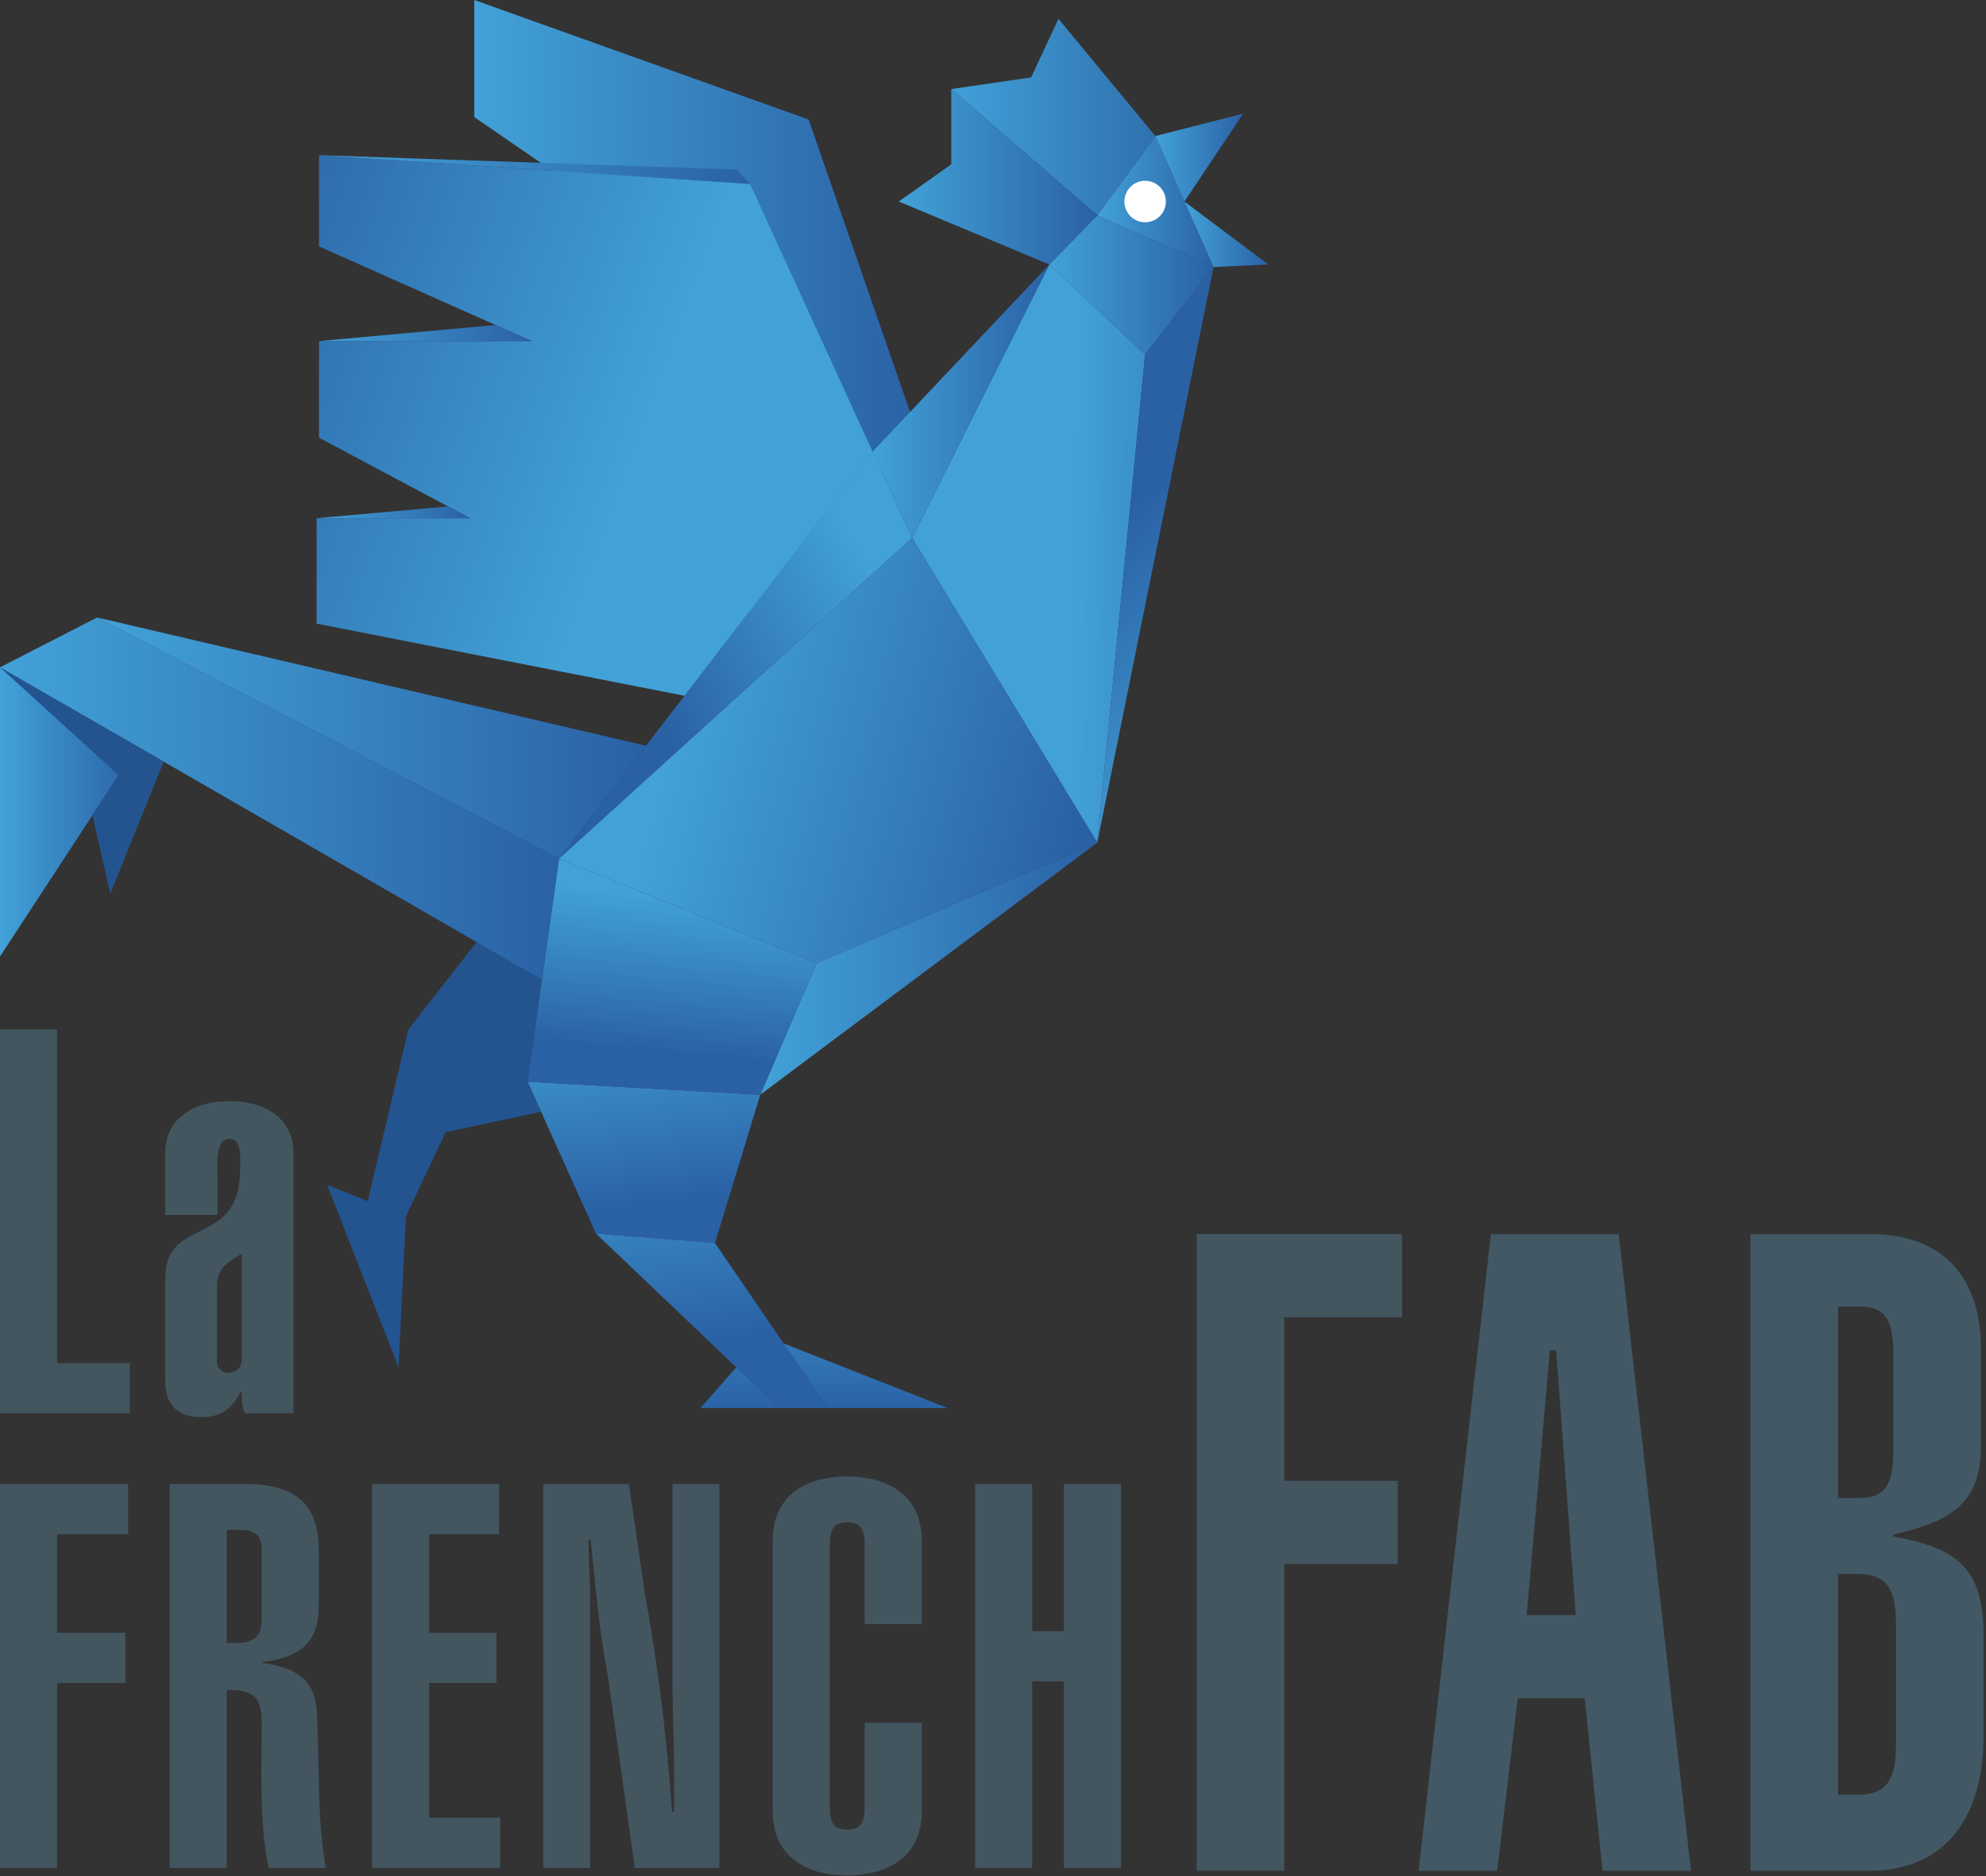
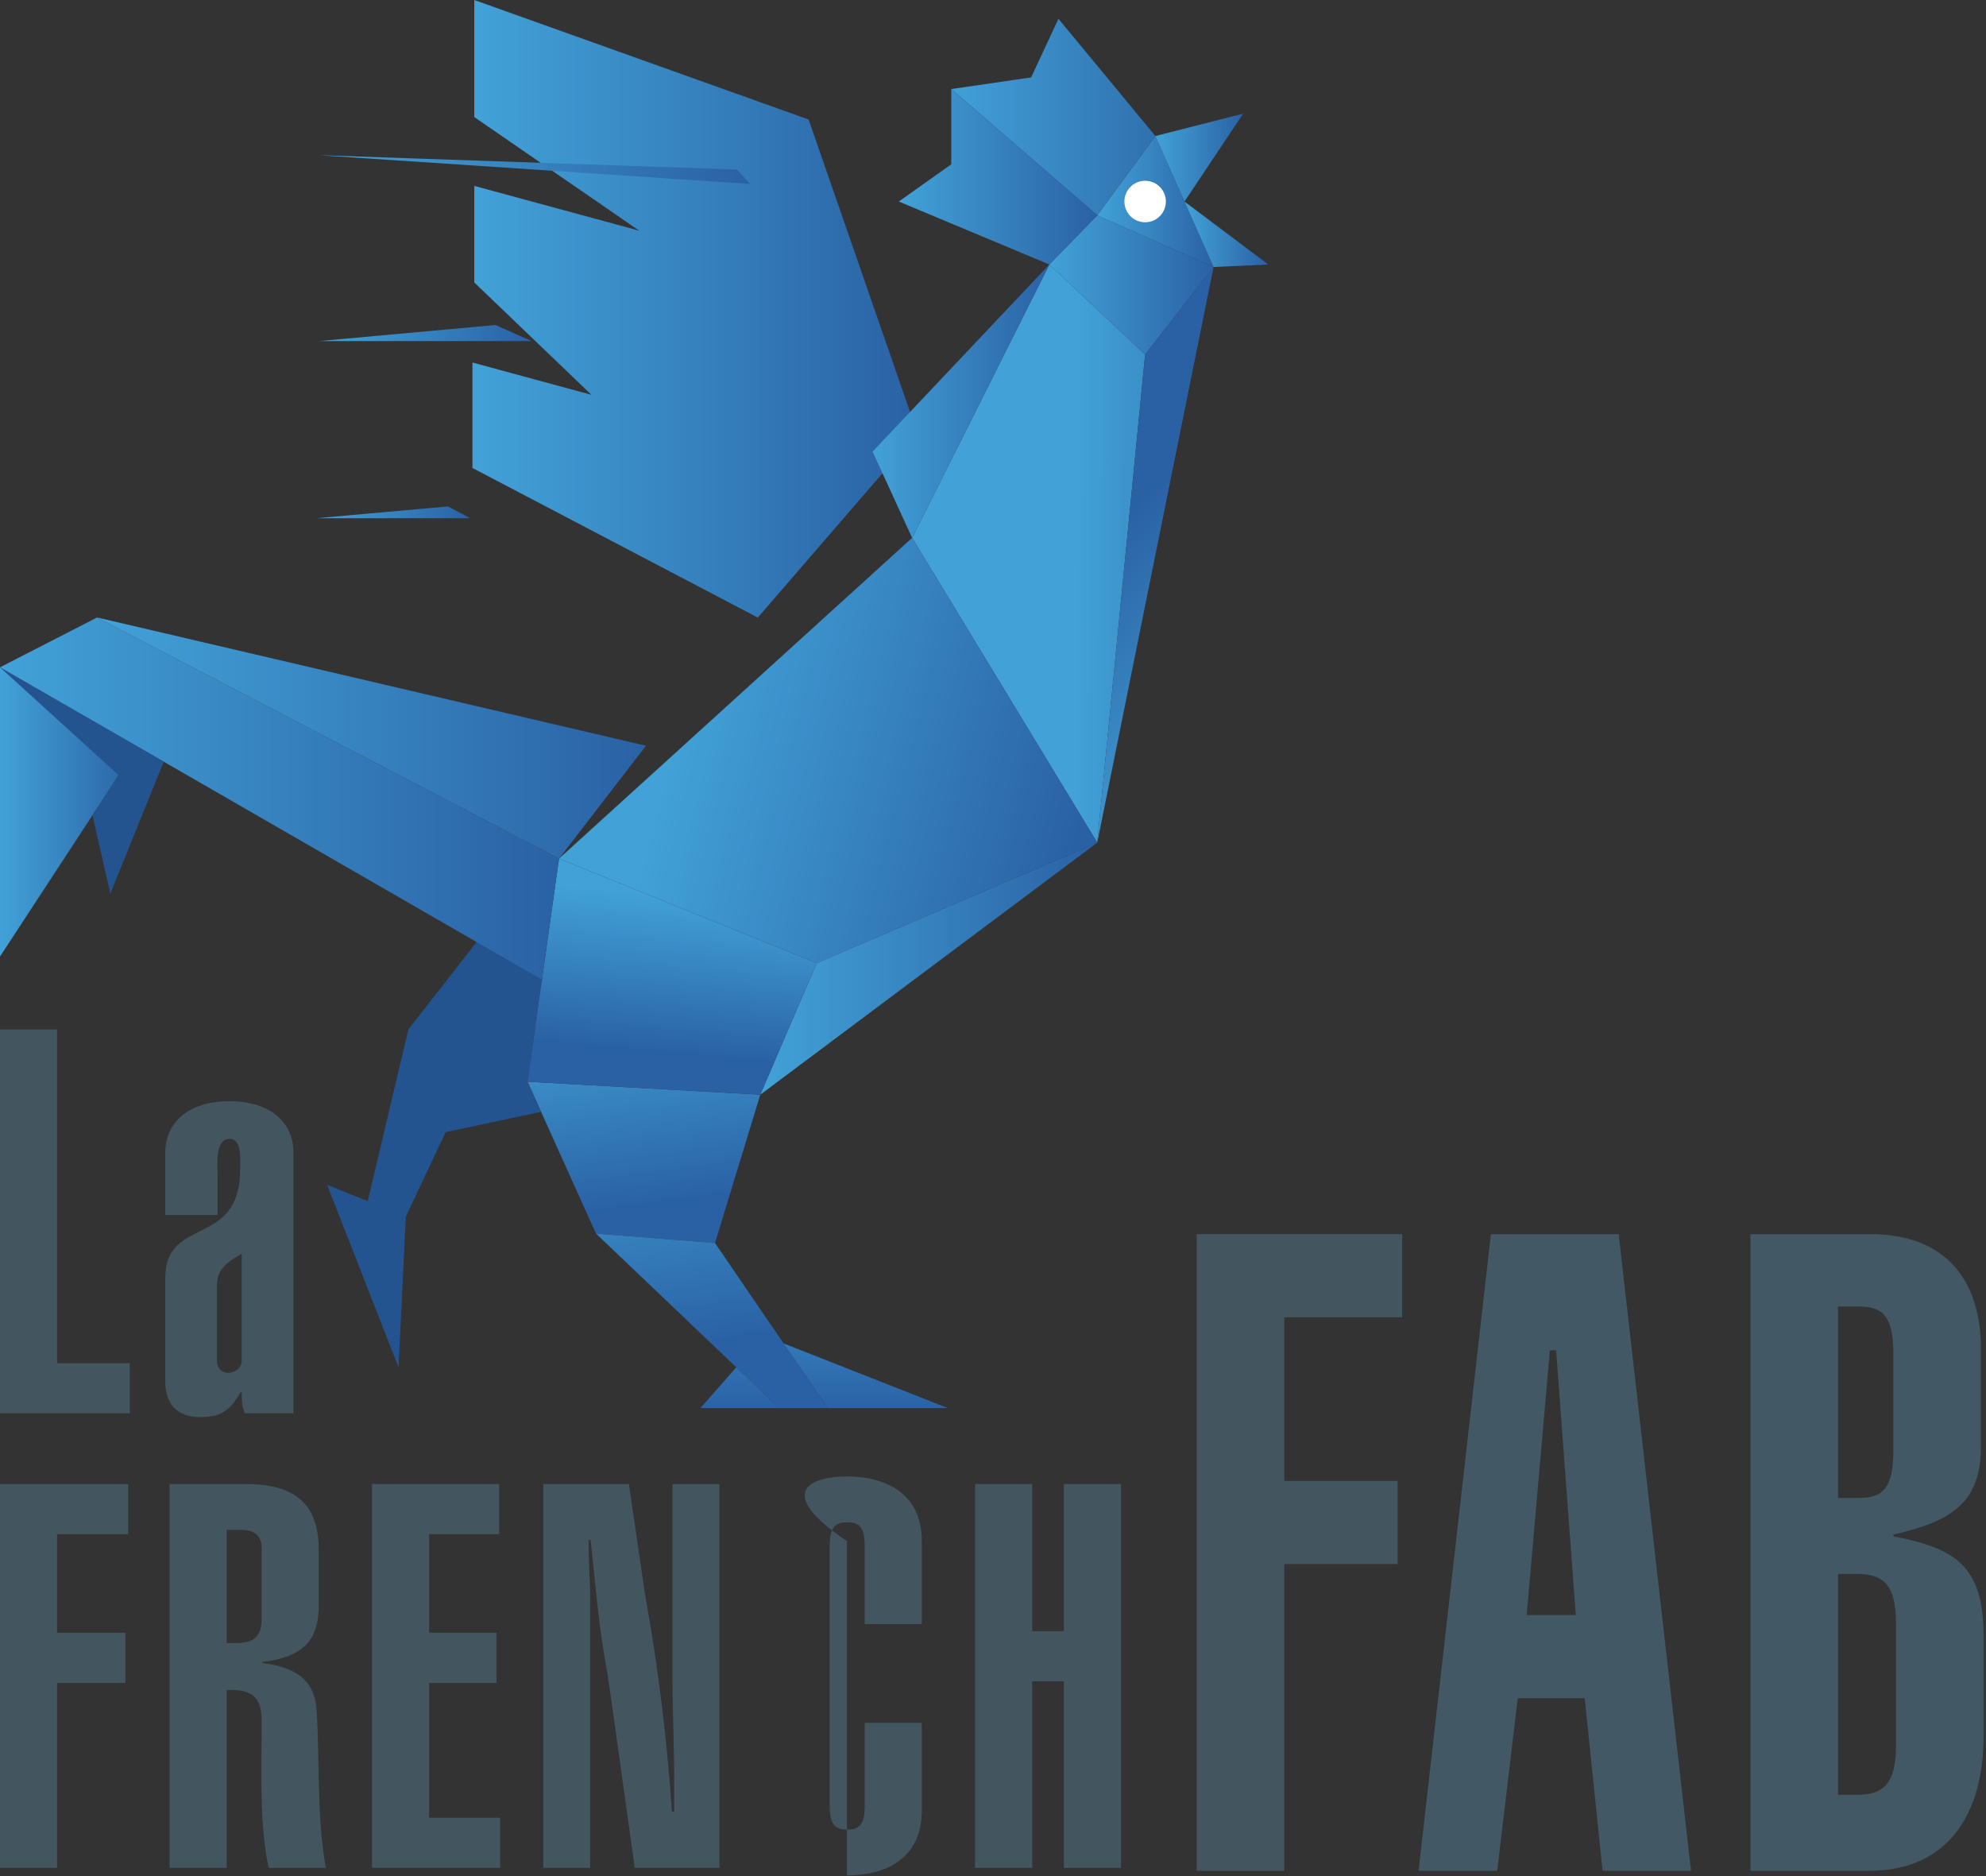
<svg xmlns="http://www.w3.org/2000/svg" viewBox="0 0 739 698" fill="none">
  <rect x="0" y="0" width="739" height="698" fill="#333333" stroke="none" />
  <path d="M0 382.971V525.778H48.283V507.122H21.239V382.971H0Z" fill="#435660" />
  <path d="M89.954 466.403C84.551 469.622 80.743 472.015 80.743 478.044V506.922C81.141 509.323 82.742 510.938 85.355 510.736C87.947 510.338 89.954 508.72 89.954 506.118V466.403ZM109.198 525.778H91.157C89.954 523.379 89.954 520.568 89.954 517.943H89.553C85.547 524.584 82.541 527.184 74.521 527.184C66.121 527.184 61.502 522.584 61.502 513.943V475.434C61.502 452.162 89.361 464.403 89.361 435.123C89.361 431.703 90.157 423.68 85.547 423.68C79.949 423.68 80.945 432.922 80.945 436.919V451.967H61.502V428.903C61.502 417.064 70.721 409.66 85.355 409.66C99.983 409.66 109.198 417.064 109.198 428.903V525.778Z" fill="#435660" />
  <path d="M0 694.895V552.081H47.681V570.731H21.239V607.433H46.677V626.096H21.239V694.895H0Z" fill="#435660" />
  <path d="M84.345 611.236H88.365C95.769 611.236 97.377 607.241 97.377 602.029V576.153C97.377 570.731 94.162 569.136 89.361 569.136H84.345V611.236ZM63.117 694.895V552.081H91.157C108.191 552.081 118.605 558.095 118.605 576.553V596.811C118.605 607.433 115.595 616.264 97.57 618.277V618.676C106.987 619.875 117.003 623.077 117.805 636.116C119.013 655.173 117.805 675.224 121.209 694.895H99.982C96.37 678.456 97.377 656.987 97.377 640.331C97.377 631.711 94.162 628.304 84.345 628.708V694.895H63.117Z" fill="#435660" />
  <path d="M138.438 694.895V552.081H185.728V570.731H159.686V607.433H184.717V626.096H159.686V676.236H186.118V694.895H138.438Z" fill="#435660" />
  <path d="M234.014 552.081L240.023 593.193C244.836 619.681 248.228 647.15 250.039 674.034H250.843V666.406C251.043 652.567 250.239 638.518 250.239 624.686V552.081H267.672V694.894H236.212L226.2 623.483C222.807 605.831 221.599 589.801 219.795 572.931H218.996C218.996 579.153 219.387 585.363 219.588 591.406V694.894H202.152V552.081H234.014Z" fill="#435660" />
-   <path d="M321.763 604.23V575.146C321.763 567.929 319.564 566.318 315.367 566.318C310.948 566.318 308.743 567.929 308.743 575.146V671.824C308.743 679.049 310.948 680.644 315.367 680.644C319.564 680.644 321.763 679.049 321.763 671.824V640.936H343V673.632C343 692.285 328.385 697.698 315.151 697.698C302.132 697.698 287.505 692.285 287.505 673.632V573.35C287.505 554.694 302.132 549.27 315.151 549.27C328.385 549.27 343 554.694 343 573.35V604.23H321.763Z" fill="#435660" />
+   <path d="M321.763 604.23V575.146C321.763 567.929 319.564 566.318 315.367 566.318C310.948 566.318 308.743 567.929 308.743 575.146V671.824C308.743 679.049 310.948 680.644 315.367 680.644C319.564 680.644 321.763 679.049 321.763 671.824V640.936H343V673.632C343 692.285 328.385 697.698 315.151 697.698V573.35C287.505 554.694 302.132 549.27 315.151 549.27C328.385 549.27 343 554.694 343 573.35V604.23H321.763Z" fill="#435660" />
  <path d="M362.836 694.895V552.081H384.079V606.84H395.889V552.081H417.129V694.895H395.889V625.483H384.079V694.895H362.836Z" fill="#435660" />
  <path d="M196.3 402.428L221.774 458.925L266.052 462.419L282.904 407.248L196.3 402.428Z" fill="url(#paint0_linear)" />
  <path d="M221.773 458.925L289.913 523.848H308.029L266.052 462.419L221.773 458.925Z" fill="url(#paint1_linear)" />
  <path d="M260.625 523.848H289.913L273.979 508.667L260.625 523.848Z" fill="url(#paint2_linear)" />
  <path d="M291.585 499.788L308.029 523.848H352.716L291.585 499.788Z" fill="url(#paint3_linear)" />
  <path d="M178.111 349.481L151.958 382.987L136.827 446.854L121.731 440.815L148.302 508.666L151.018 452.59L165.815 421.189L201.342 413.606L196.3 402.427L201.658 364.455L178.111 349.481Z" fill="#23548F" />
  <path d="M176.487 43.553L237.864 85.825L176.487 69.16V105.089L220.091 146.888L175.796 134.863V174.092L281.982 229.747L341.346 161.059L300.895 44.469L176.487 6.10352e-05V43.553Z" fill="url(#paint4_linear)" />
  <path d="M339.403 200.089L408.29 313.48L426.109 131.873L390.465 98.399L339.403 200.089Z" fill="url(#paint5_linear)" />
  <path d="M208.011 319.42L303.907 358.315L408.289 313.48L339.403 200.089L208.011 319.42Z" fill="url(#paint6_linear)" />
  <path d="M303.907 358.315L282.904 407.248L408.29 313.48L303.907 358.315Z" fill="url(#paint7_linear)" />
-   <path d="M208.011 319.42L339.403 200.089L324.697 168.023L208.011 319.42Z" fill="url(#paint8_linear)" />
  <path d="M324.698 168.023L339.403 200.089L390.466 98.399L324.698 168.023Z" fill="url(#paint9_linear)" />
  <path d="M196.3 402.428L282.904 407.248L303.907 358.315L208.011 319.42L196.3 402.428Z" fill="url(#paint10_linear)" />
  <path d="M390.466 98.399L426.11 131.873L451.566 99.337L408.29 80.108L390.466 98.399Z" fill="url(#paint11_linear)" />
  <path d="M426.11 131.873L408.29 313.48L451.566 99.337L426.11 131.873Z" fill="url(#paint12_linear)" />
  <path d="M408.29 80.108L451.566 99.337L429.928 50.607L408.29 80.108Z" fill="url(#paint13_linear)" />
  <path d="M429.928 50.607L440.748 74.973L462.598 42.277L429.928 50.607Z" fill="url(#paint14_linear)" />
  <path d="M440.748 74.973L451.565 99.337L471.932 98.399L440.748 74.973Z" fill="url(#paint15_linear)" />
  <path d="M383.678 28.803L353.974 33.128L408.29 80.108L429.928 50.607L393.859 6.999L383.678 28.803Z" fill="url(#paint16_linear)" />
  <path d="M353.973 61.124L334.456 74.973L390.465 98.399L408.289 80.108L353.973 33.128V61.124Z" fill="url(#paint17_linear)" />
  <path d="M433.826 74.972C433.826 79.234 430.371 82.69 426.109 82.69C421.847 82.69 418.393 79.234 418.393 74.972C418.393 70.711 421.847 67.255 426.109 67.255C430.371 67.255 433.826 70.711 433.826 74.972Z" fill="white" />
-   <path d="M118.702 91.672L197.828 126.895H118.702V162.821L174.915 192.784H117.815V232.011L254.703 258.84L324.698 168.023L279.084 68.427L118.702 57.732V91.672Z" fill="url(#paint18_linear)" />
  <path d="M118.702 57.732L279.084 68.427L274.215 63.08L118.702 57.732Z" fill="url(#paint19_linear)" />
  <path d="M118.702 126.895H197.828L184.386 120.911L118.702 126.895Z" fill="url(#paint20_linear)" />
  <path d="M117.815 192.784H174.915L166.696 188.403L117.815 192.784Z" fill="url(#paint21_linear)" />
  <path d="M0 248.257L201.658 364.455L208.011 319.42L36.124 229.716L0 248.257Z" fill="url(#paint22_linear)" />
  <path d="M36.124 229.716L208.011 319.42L240.372 277.433L36.124 229.716Z" fill="url(#paint23_linear)" />
  <path d="M0 355.851L51.133 277.72L0 248.257V355.851Z" fill="url(#paint24_linear)" />
  <path d="M34.391 303.304L41.049 332.436L60.932 283.366L51.132 277.72L34.391 303.304Z" fill="#23548F" />
  <path d="M0 248.256L51.133 277.72L44.149 288.392L0 248.256Z" fill="#23548F" />
  <path d="M445.304 695.976V459.117H521.743V490.052H477.882V550.929H520.088V581.871H477.882V695.976H445.304Z" fill="#435660" />
  <path d="M586.357 600.833L579.045 502.366H576.719L568.083 600.833H586.357ZM554.774 459.117H602.317L629.235 695.975H596.322L589.674 631.777H564.757L557.113 695.975H527.859L554.774 459.117Z" fill="#425865" />
  <path d="M683.918 667.708H690.895C700.861 667.708 705.518 663.713 705.518 649.077V604.16C705.518 589.524 700.861 585.533 690.895 585.533H683.918V667.708ZM683.918 557.259H691.89C700.861 557.259 704.514 553.261 704.514 539.62V503.693C704.514 490.052 700.861 486.064 691.89 486.064H683.918V557.259ZM651.341 459.117H695.887C724.137 459.117 737.098 476.407 737.098 501.703V539.288C736.763 559.913 724.799 566.239 704.526 570.893V571.56C726.799 575.883 738.093 581.871 738.093 608.483V646.076C738.093 674.356 725.131 695.979 695.559 695.979H651.341V459.117Z" fill="#425865" />
  <defs>
    <linearGradient id="paint0_linear" x1="234.782" y1="368.695" x2="245.338" y2="447.865" gradientUnits="userSpaceOnUse">
      <stop stop-color="#42A2D8" />
      <stop offset="1" stop-color="#2A61A5" />
    </linearGradient>
    <linearGradient id="paint1_linear" x1="252.708" y1="406.029" x2="266.021" y2="499.222" gradientUnits="userSpaceOnUse">
      <stop stop-color="#42A2D8" />
      <stop offset="1" stop-color="#2A61A5" />
    </linearGradient>
    <linearGradient id="paint2_linear" x1="275.269" y1="455.473" x2="275.269" y2="525.453" gradientUnits="userSpaceOnUse">
      <stop stop-color="#42A2D8" />
      <stop offset="1" stop-color="#2A61A5" />
    </linearGradient>
    <linearGradient id="paint3_linear" x1="322.151" y1="455.473" x2="322.151" y2="525.453" gradientUnits="userSpaceOnUse">
      <stop stop-color="#42A2D8" />
      <stop offset="1" stop-color="#2A61A5" />
    </linearGradient>
    <linearGradient id="paint4_linear" x1="175.797" y1="114.873" x2="341.348" y2="114.873" gradientUnits="userSpaceOnUse">
      <stop stop-color="#42A2D8" />
      <stop offset="1" stop-color="#2A61A5" />
    </linearGradient>
    <linearGradient id="paint5_linear" x1="399.388" y1="205.939" x2="491.181" y2="206.509" gradientUnits="userSpaceOnUse">
      <stop stop-color="#42A2D8" />
      <stop offset="1" stop-color="#2A61A5" />
    </linearGradient>
    <linearGradient id="paint6_linear" x1="252.45" y1="261.203" x2="403.78" y2="300.562" gradientUnits="userSpaceOnUse">
      <stop stop-color="#42A2D8" />
      <stop offset="1" stop-color="#2A61A5" />
    </linearGradient>
    <linearGradient id="paint7_linear" x1="282.903" y1="360.365" x2="408.287" y2="360.365" gradientUnits="userSpaceOnUse">
      <stop stop-color="#42A2D8" />
      <stop offset="1" stop-color="#2A61A5" />
    </linearGradient>
    <linearGradient id="paint8_linear" x1="324.378" y1="210.005" x2="239.997" y2="259.037" gradientUnits="userSpaceOnUse">
      <stop stop-color="#42A2D8" />
      <stop offset="1" stop-color="#2A61A5" />
    </linearGradient>
    <linearGradient id="paint9_linear" x1="324.698" y1="149.244" x2="390.466" y2="149.244" gradientUnits="userSpaceOnUse">
      <stop stop-color="#42A2D8" />
      <stop offset="1" stop-color="#2A61A5" />
    </linearGradient>
    <linearGradient id="paint10_linear" x1="254.477" y1="332.802" x2="249.049" y2="391.829" gradientUnits="userSpaceOnUse">
      <stop stop-color="#42A2D8" />
      <stop offset="1" stop-color="#2A61A5" />
    </linearGradient>
    <linearGradient id="paint11_linear" x1="390.466" y1="105.991" x2="451.567" y2="105.991" gradientUnits="userSpaceOnUse">
      <stop stop-color="#42A2D8" />
      <stop offset="1" stop-color="#2A61A5" />
    </linearGradient>
    <linearGradient id="paint12_linear" x1="485.366" y1="269.3" x2="417.52" y2="192.331" gradientUnits="userSpaceOnUse">
      <stop stop-color="#42A2D8" />
      <stop offset="1" stop-color="#2A61A5" />
    </linearGradient>
    <linearGradient id="paint13_linear" x1="408.286" y1="74.972" x2="451.566" y2="74.972" gradientUnits="userSpaceOnUse">
      <stop stop-color="#42A2D8" />
      <stop offset="1" stop-color="#2A61A5" />
    </linearGradient>
    <linearGradient id="paint14_linear" x1="429.928" y1="58.624" x2="462.6" y2="58.624" gradientUnits="userSpaceOnUse">
      <stop stop-color="#42A2D8" />
      <stop offset="1" stop-color="#2A61A5" />
    </linearGradient>
    <linearGradient id="paint15_linear" x1="440.745" y1="87.155" x2="471.932" y2="87.155" gradientUnits="userSpaceOnUse">
      <stop stop-color="#42A2D8" />
      <stop offset="1" stop-color="#2A61A5" />
    </linearGradient>
    <linearGradient id="paint16_linear" x1="353.977" y1="43.553" x2="429.928" y2="43.553" gradientUnits="userSpaceOnUse">
      <stop stop-color="#41A0D8" />
      <stop offset="1" stop-color="#3071AF" />
      <stop offset="1" stop-color="#3071AF" />
    </linearGradient>
    <linearGradient id="paint17_linear" x1="334.456" y1="65.764" x2="408.286" y2="65.764" gradientUnits="userSpaceOnUse">
      <stop stop-color="#42A2D8" />
      <stop offset="1" stop-color="#2A61A5" />
    </linearGradient>
    <linearGradient id="paint18_linear" x1="239.182" y1="164.988" x2="68.851" y2="103.234" gradientUnits="userSpaceOnUse">
      <stop stop-color="#42A2D8" />
      <stop offset="1" stop-color="#2A61A5" />
    </linearGradient>
    <linearGradient id="paint19_linear" x1="118.702" y1="63.08" x2="279.084" y2="63.08" gradientUnits="userSpaceOnUse">
      <stop stop-color="#42A2D8" />
      <stop offset="1" stop-color="#2A61A5" />
    </linearGradient>
    <linearGradient id="paint20_linear" x1="118.702" y1="123.902" x2="197.828" y2="123.902" gradientUnits="userSpaceOnUse">
      <stop stop-color="#42A2D8" />
      <stop offset="1" stop-color="#2A61A5" />
    </linearGradient>
    <linearGradient id="paint21_linear" x1="117.814" y1="190.593" x2="174.915" y2="190.593" gradientUnits="userSpaceOnUse">
      <stop stop-color="#42A2D8" />
      <stop offset="1" stop-color="#2A61A5" />
    </linearGradient>
    <linearGradient id="paint22_linear" x1="0.001" y1="297.085" x2="208.012" y2="297.085" gradientUnits="userSpaceOnUse">
      <stop stop-color="#42A2D8" />
      <stop offset="1" stop-color="#2A61A5" />
    </linearGradient>
    <linearGradient id="paint23_linear" x1="36.124" y1="274.567" x2="240.372" y2="274.567" gradientUnits="userSpaceOnUse">
      <stop stop-color="#42A2D8" />
      <stop offset="1" stop-color="#2A61A5" />
    </linearGradient>
    <linearGradient id="paint24_linear" x1="0.001" y1="302.054" x2="51.133" y2="302.054" gradientUnits="userSpaceOnUse">
      <stop stop-color="#42A2D8" />
      <stop offset="1" stop-color="#2A61A5" />
    </linearGradient>
  </defs>
</svg>